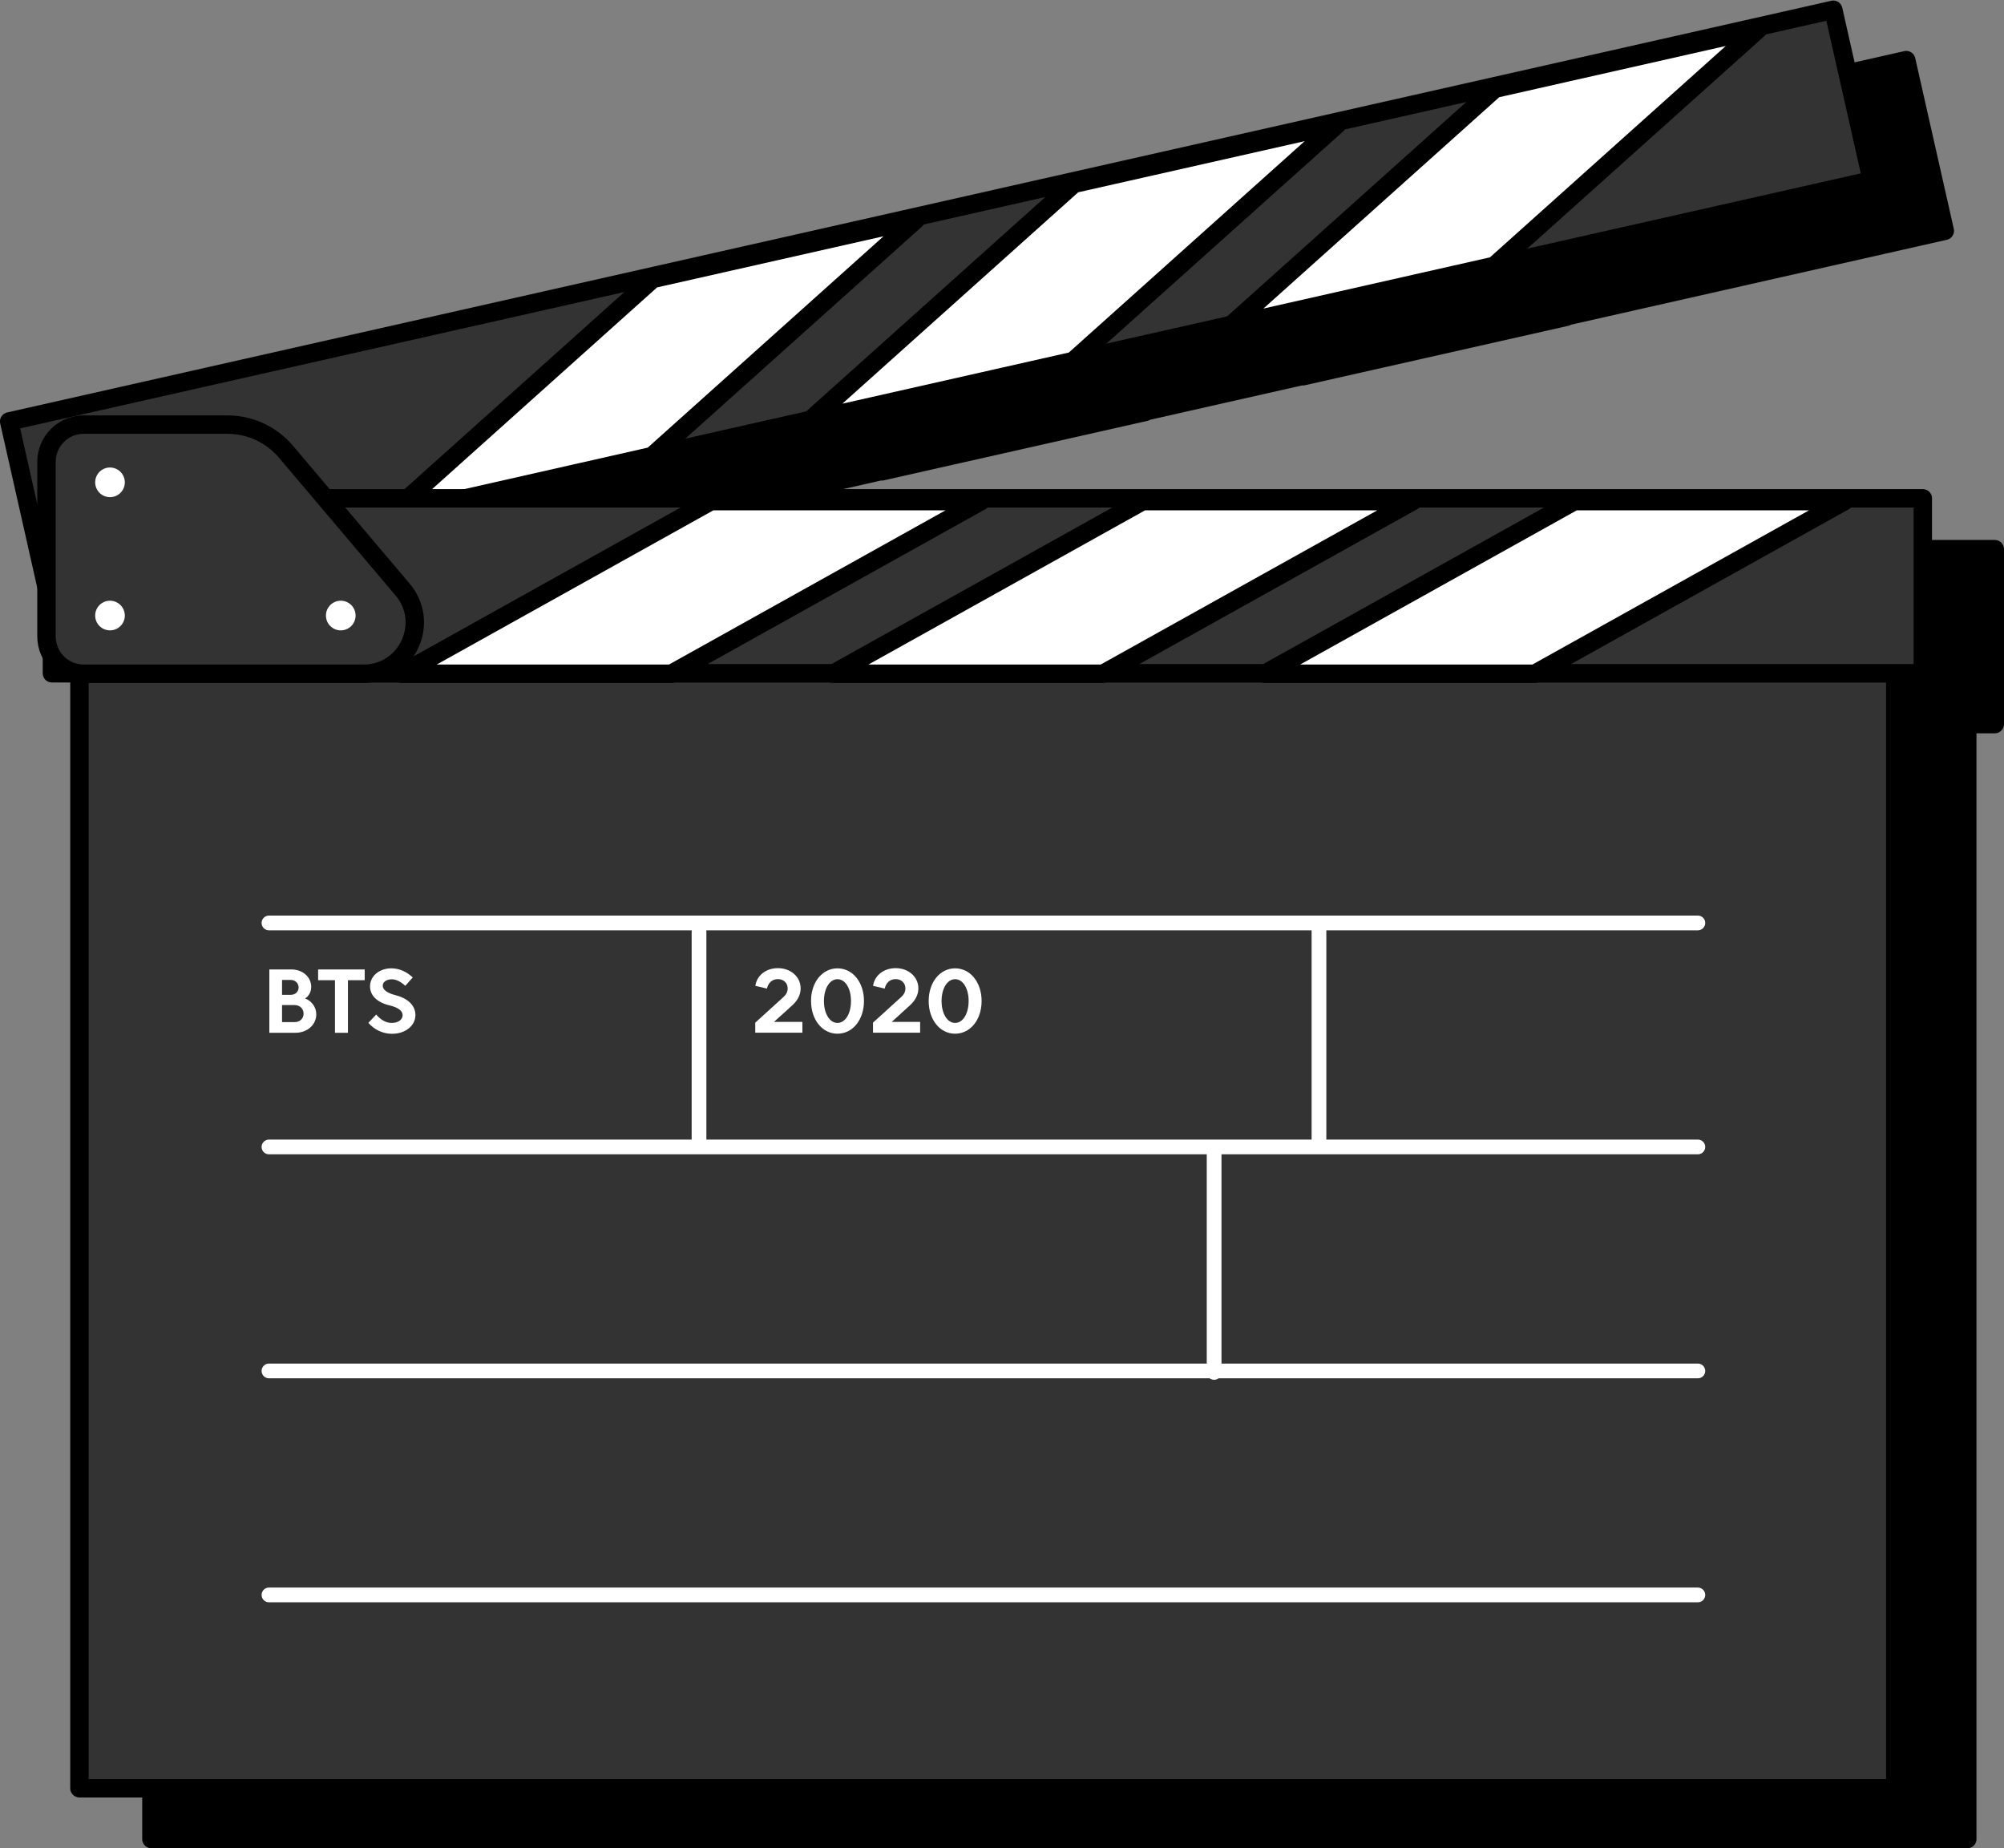
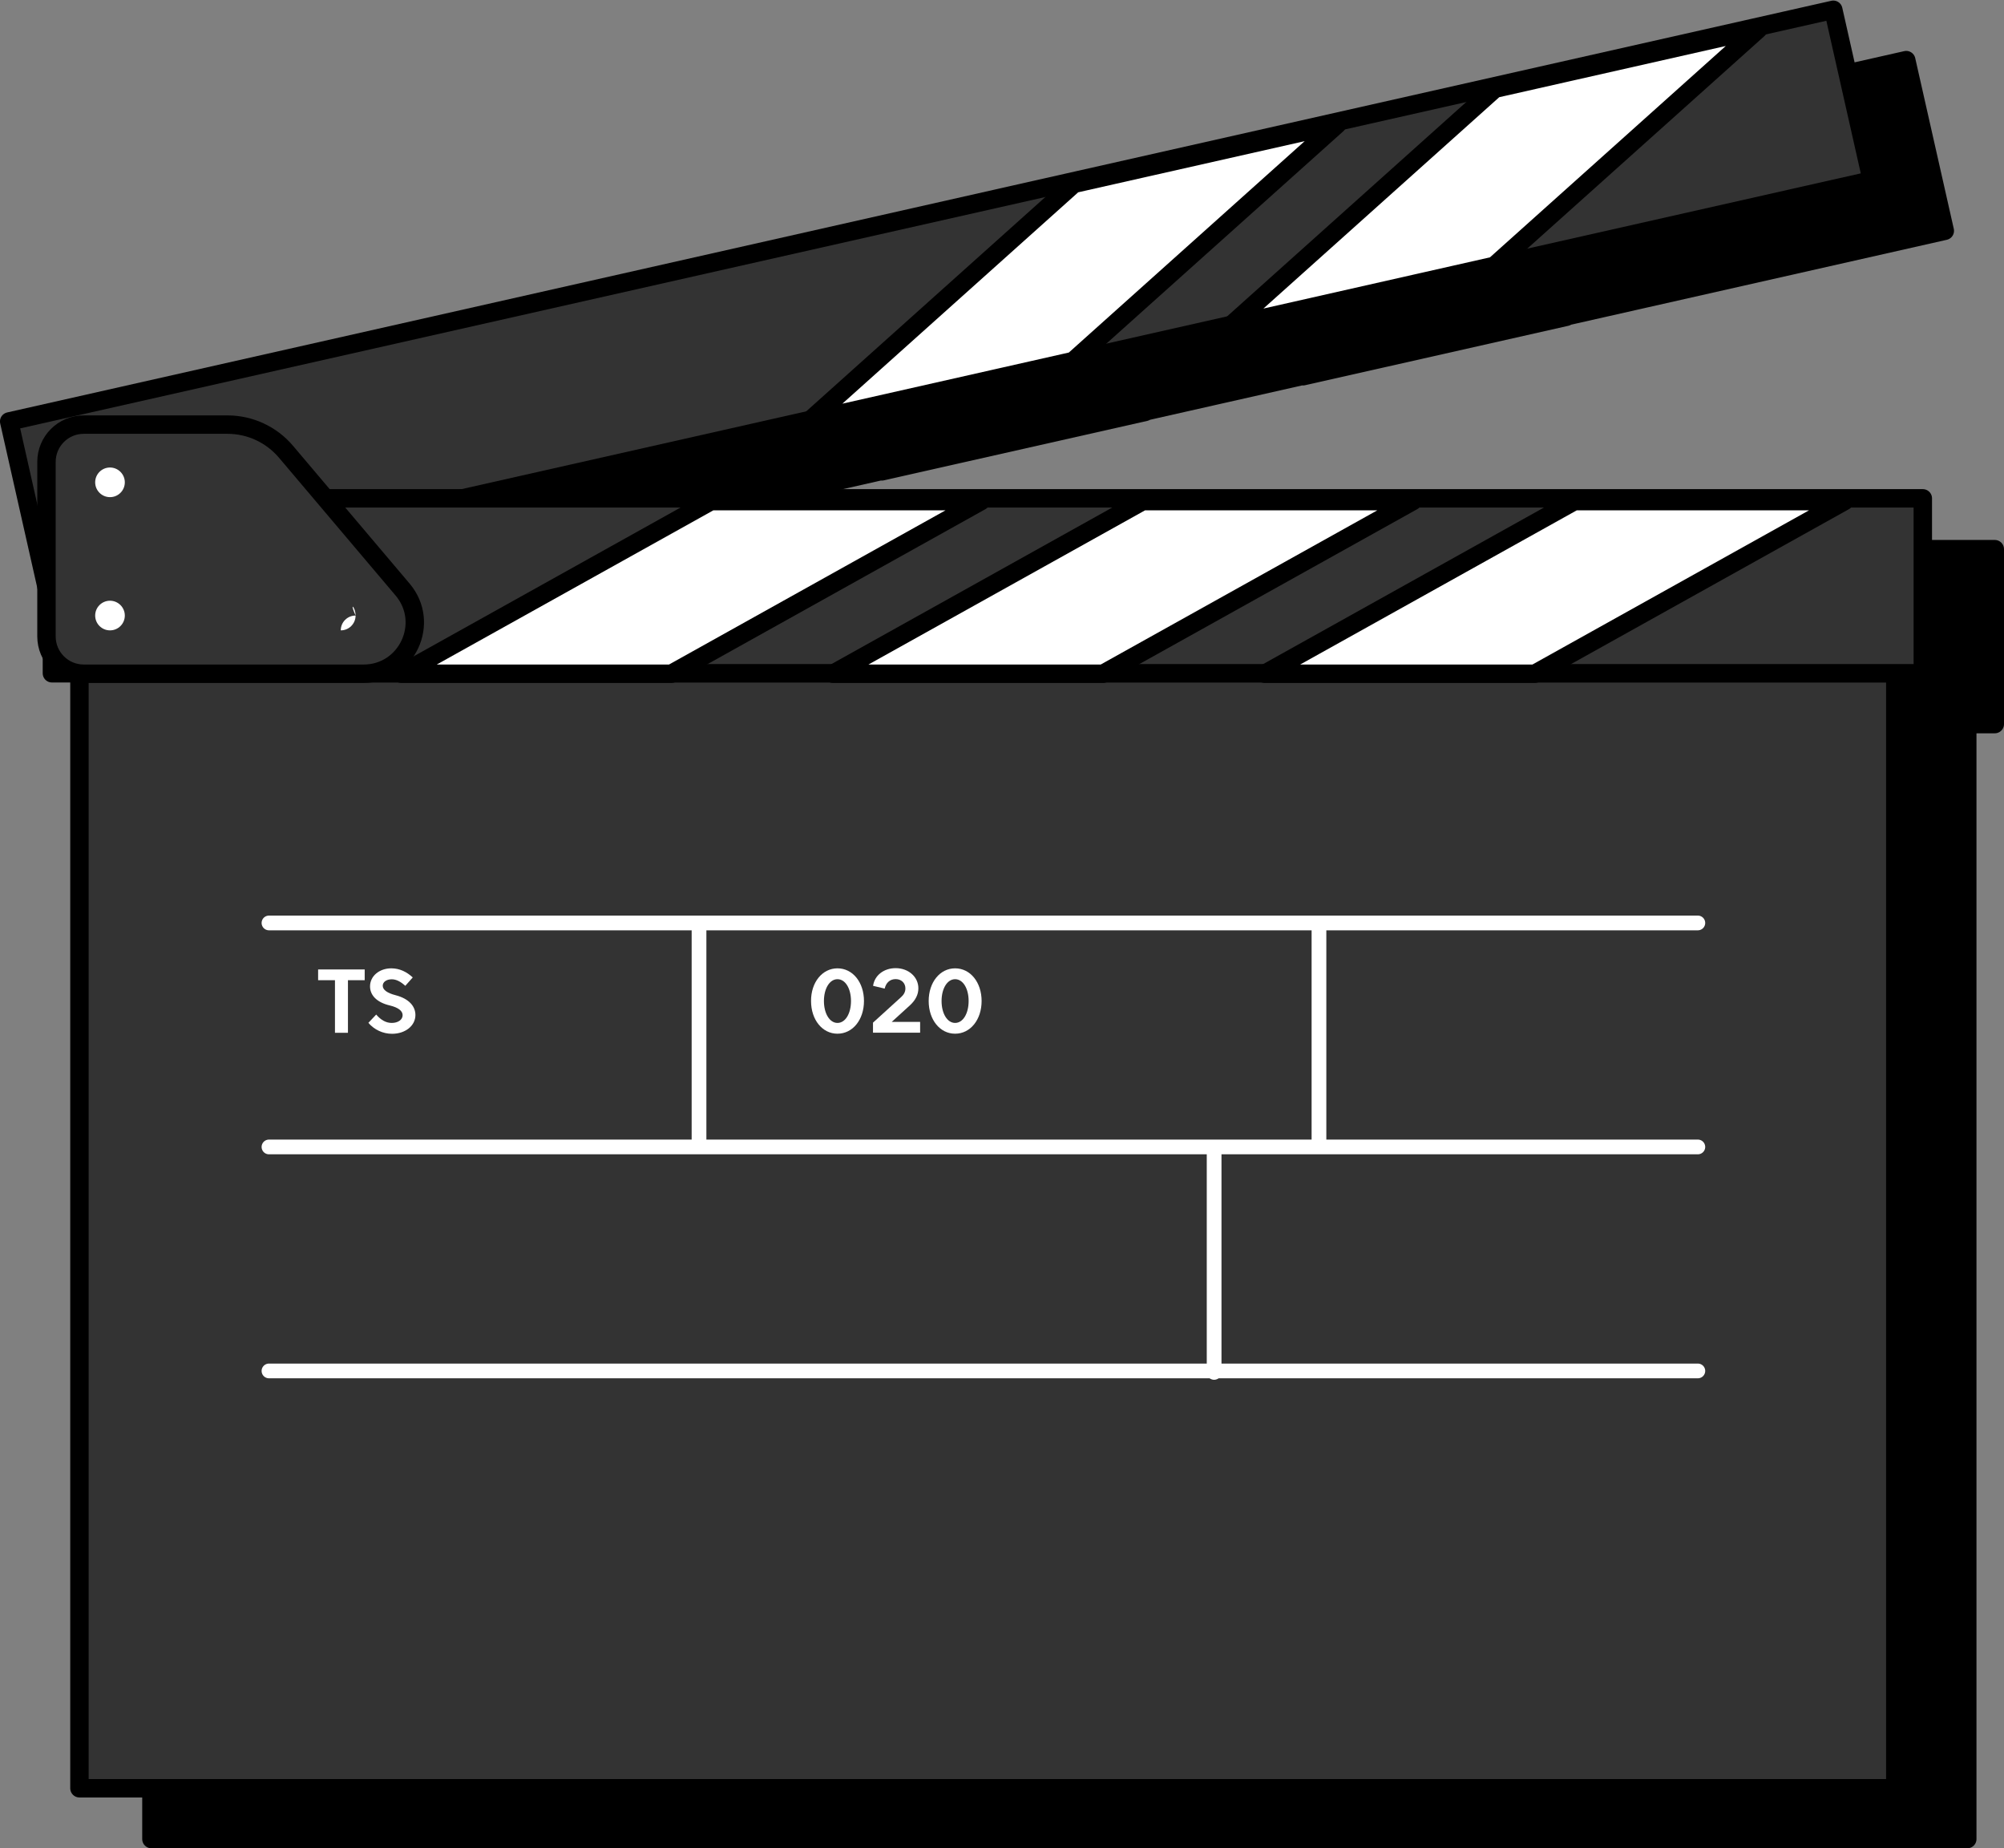
<svg xmlns="http://www.w3.org/2000/svg" version="1.1" id="Layer_1" x="0px" y="0px" viewBox="0 0 217.71 200.76" enable-background="new 0 0 217.71 200.76" xml:space="preserve">
  <rect x="0" y="0" width="217.71" height="200.76" fill="#808080" stroke="none" />
  <path stroke="#000000" stroke-width="2" stroke-linecap="round" stroke-linejoin="round" stroke-miterlimit="10" d="M216.71,59.65  H58.38l20.29-4.58l0.08-0.07l17.13-3.87l-0.08,0.07l28.62-6.46l0.08-0.07l17.13-3.87l-0.08,0.07l28.62-6.46l0.08-0.07l41.03-9.27  l-4.19-18.54L8.82,51.31l4.05,17.91v5.43c0,0.77,0.22,1.49,0.59,2.1v1.9h2.86c0.04,0.01,0.09,0.01,0.13,0.02v121.09h197.27V78.65  h2.99V59.65z" />
  <g>
    <rect x="8.63" y="73.12" fill="#333333" stroke="#000000" stroke-width="2" stroke-linecap="round" stroke-linejoin="round" stroke-miterlimit="10" width="197.27" height="121.12" />
    <g>
      <rect x="0.6" y="23.16" transform="matrix(0.975 -0.22 0.22 0.975 -4.684 23.327)" fill="#333333" stroke="#000000" stroke-width="2" stroke-linecap="round" stroke-linejoin="round" stroke-miterlimit="10" width="203.25" height="19" />
      <g>
-         <polygon fill="#FFFFFF" stroke="#000000" stroke-width="2" stroke-linecap="round" stroke-linejoin="round" stroke-miterlimit="10" points="     70.84,49.54 99.52,23.84 70.91,30.3 42.23,56.01    " />
-       </g>
+         </g>
      <g>
        <polygon fill="#FFFFFF" stroke="#000000" stroke-width="2" stroke-linecap="round" stroke-linejoin="round" stroke-miterlimit="10" points="     116.59,39.21 145.27,13.51 116.66,19.97 87.98,45.67    " />
      </g>
      <g>
        <polygon fill="#FFFFFF" stroke="#000000" stroke-width="2" stroke-linecap="round" stroke-linejoin="round" stroke-miterlimit="10" points="     162.34,28.87 191.02,3.17 162.4,9.64 133.72,35.34    " />
      </g>
    </g>
    <g>
      <rect x="5.64" y="54.13" fill="#333333" stroke="#000000" stroke-width="2" stroke-linecap="round" stroke-linejoin="round" stroke-miterlimit="10" width="203.25" height="19" />
      <g>
        <polygon fill="#FFFFFF" stroke="#000000" stroke-width="2" stroke-linecap="round" stroke-linejoin="round" stroke-miterlimit="10" points="     72.94,73.18 106.57,54.43 77.24,54.43 43.6,73.18    " />
      </g>
      <g>
        <polygon fill="#FFFFFF" stroke="#000000" stroke-width="2" stroke-linecap="round" stroke-linejoin="round" stroke-miterlimit="10" points="     119.84,73.18 153.48,54.43 124.14,54.43 90.5,73.18    " />
      </g>
      <g>
        <polygon fill="#FFFFFF" stroke="#000000" stroke-width="2" stroke-linecap="round" stroke-linejoin="round" stroke-miterlimit="10" points="     166.74,73.18 200.38,54.43 171.04,54.43 137.4,73.18    " />
      </g>
    </g>
    <path fill="#333333" stroke="#000000" stroke-width="2" stroke-linecap="round" stroke-linejoin="round" stroke-miterlimit="10" d="   M5.05,50.17v18.96c0,2.24,1.81,4.05,4.05,4.05h30.4c4.73,0,7.29-5.53,4.24-9.14L31.07,49.07c-1.58-1.87-3.91-2.95-6.36-2.95H9.1   C6.86,46.12,5.05,47.93,5.05,50.17z" />
    <path fill="#FFFFFF" d="M13.56,52.39c0,0.89-0.72,1.61-1.61,1.61c-0.89,0-1.61-0.72-1.61-1.61c0-0.89,0.72-1.61,1.61-1.61   C12.83,50.78,13.56,51.5,13.56,52.39z" />
    <path fill="#FFFFFF" d="M13.56,66.86c0,0.89-0.72,1.61-1.61,1.61c-0.89,0-1.61-0.72-1.61-1.61c0-0.89,0.72-1.61,1.61-1.61   C12.83,65.25,13.56,65.97,13.56,66.86z" />
-     <path fill="#FFFFFF" d="M38.63,66.86c0,0.89-0.72,1.61-1.61,1.61c-0.89,0-1.61-0.72-1.61-1.61c0-0.89,0.72-1.61,1.61-1.61   C37.91,65.25,38.63,65.97,38.63,66.86z" />
+     <path fill="#FFFFFF" d="M38.63,66.86c0,0.89-0.72,1.61-1.61,1.61c0-0.89,0.72-1.61,1.61-1.61   C37.91,65.25,38.63,65.97,38.63,66.86z" />
  </g>
  <g>
    <line fill="none" stroke="#FFFFFF" stroke-width="1.6" stroke-linecap="round" stroke-linejoin="round" stroke-miterlimit="10" x1="184.45" y1="100.25" x2="29.22" y2="100.25" />
    <line fill="none" stroke="#FFFFFF" stroke-width="1.6" stroke-linecap="round" stroke-linejoin="round" stroke-miterlimit="10" x1="184.45" y1="124.58" x2="29.22" y2="124.58" />
    <line fill="none" stroke="#FFFFFF" stroke-width="1.6" stroke-linecap="round" stroke-linejoin="round" stroke-miterlimit="10" x1="184.45" y1="148.91" x2="29.22" y2="148.91" />
-     <line fill="none" stroke="#FFFFFF" stroke-width="1.6" stroke-linecap="round" stroke-linejoin="round" stroke-miterlimit="10" x1="184.45" y1="173.24" x2="29.22" y2="173.24" />
  </g>
  <g>
-     <path fill="#FFFFFF" d="M86.07,109.2L84.08,111h3.09v1.17h-5.12v-1.09l3.06-2.78c0.29-0.26,0.46-0.56,0.46-0.94   c0-0.58-0.43-1.01-1.06-1.01c-0.63,0-1.05,0.41-1.19,1.03l-1.26-0.3c0.16-1.14,1.17-1.92,2.45-1.92c1.4,0,2.47,0.95,2.47,2.19   C86.98,108.04,86.67,108.65,86.07,109.2z" />
    <path fill="#FFFFFF" d="M90.98,105.18c1.66,0,2.88,1.52,2.88,3.55c0,2.03-1.22,3.55-2.88,3.55c-1.65,0-2.87-1.52-2.87-3.55   C88.1,106.7,89.33,105.18,90.98,105.18z M90.98,106.36c-0.85,0-1.47,1.01-1.47,2.37c0,1.36,0.62,2.38,1.47,2.38   c0.86,0,1.47-1.02,1.47-2.38C92.45,107.37,91.84,106.36,90.98,106.36z" />
    <path fill="#FFFFFF" d="M98.85,109.2L96.87,111h3.09v1.17h-5.12v-1.09l3.06-2.78c0.29-0.26,0.46-0.56,0.46-0.94   c0-0.58-0.43-1.01-1.06-1.01c-0.63,0-1.05,0.41-1.19,1.03l-1.26-0.3c0.16-1.14,1.17-1.92,2.45-1.92c1.4,0,2.47,0.95,2.47,2.19   C99.77,108.04,99.45,108.65,98.85,109.2z" />
    <path fill="#FFFFFF" d="M103.76,105.18c1.66,0,2.88,1.52,2.88,3.55c0,2.03-1.22,3.55-2.88,3.55c-1.65,0-2.87-1.52-2.87-3.55   C100.89,106.7,102.11,105.18,103.76,105.18z M103.76,106.36c-0.85,0-1.47,1.01-1.47,2.37c0,1.36,0.62,2.38,1.47,2.38   c0.86,0,1.47-1.02,1.47-2.38C105.23,107.37,104.62,106.36,103.76,106.36z" />
  </g>
  <g>
-     <path fill="#FFFFFF" d="M32.09,112.18h-2.83v-6.88h2.39c1.23,0,2.16,0.82,2.16,1.9c0,0.52-0.26,1.01-0.67,1.25   c0.7,0.26,1.22,0.93,1.22,1.72C34.36,111.31,33.39,112.18,32.09,112.18z M32.44,107.25c0-0.46-0.37-0.81-0.86-0.81h-0.94v1.62h0.94   C32.07,108.06,32.44,107.73,32.44,107.25z M32.98,110.1c0-0.52-0.4-0.93-0.97-0.93h-1.37v1.85h1.37   C32.58,111.02,32.98,110.64,32.98,110.1z" />
    <path fill="#FFFFFF" d="M36.39,112.18v-5.71h-1.83v-1.17h5.06v1.17H37.8v5.71H36.39z" />
    <path fill="#FFFFFF" d="M40.02,111.1l0.85-0.9c0.48,0.56,1.03,0.91,1.69,0.91c0.68,0,1.18-0.35,1.18-0.84   c0-0.46-0.45-0.83-1.4-1.06c-1.44-0.34-2.14-1.13-2.14-2.07c0-1.12,1.01-1.96,2.31-1.96c0.92,0,1.7,0.4,2.33,0.99l-0.81,0.91   c-0.47-0.43-0.96-0.71-1.47-0.71c-0.57,0-0.98,0.29-0.98,0.7c0,0.45,0.5,0.8,1.4,1.03c1.46,0.38,2.15,1.21,2.15,2.15   c0,1.17-1.1,2.04-2.54,2.04C41.59,112.29,40.65,111.84,40.02,111.1z" />
  </g>
  <line fill="none" stroke="#FFFFFF" stroke-width="1.6" stroke-linecap="round" stroke-linejoin="round" stroke-miterlimit="10" x1="75.94" y1="100.54" x2="75.94" y2="124.31" />
  <line fill="none" stroke="#FFFFFF" stroke-width="1.6" stroke-linecap="round" stroke-linejoin="round" stroke-miterlimit="10" x1="131.9" y1="125.3" x2="131.9" y2="149.07" />
  <line fill="none" stroke="#FFFFFF" stroke-width="1.6" stroke-linecap="round" stroke-linejoin="round" stroke-miterlimit="10" x1="143.29" y1="100.54" x2="143.29" y2="124.31" />
</svg>